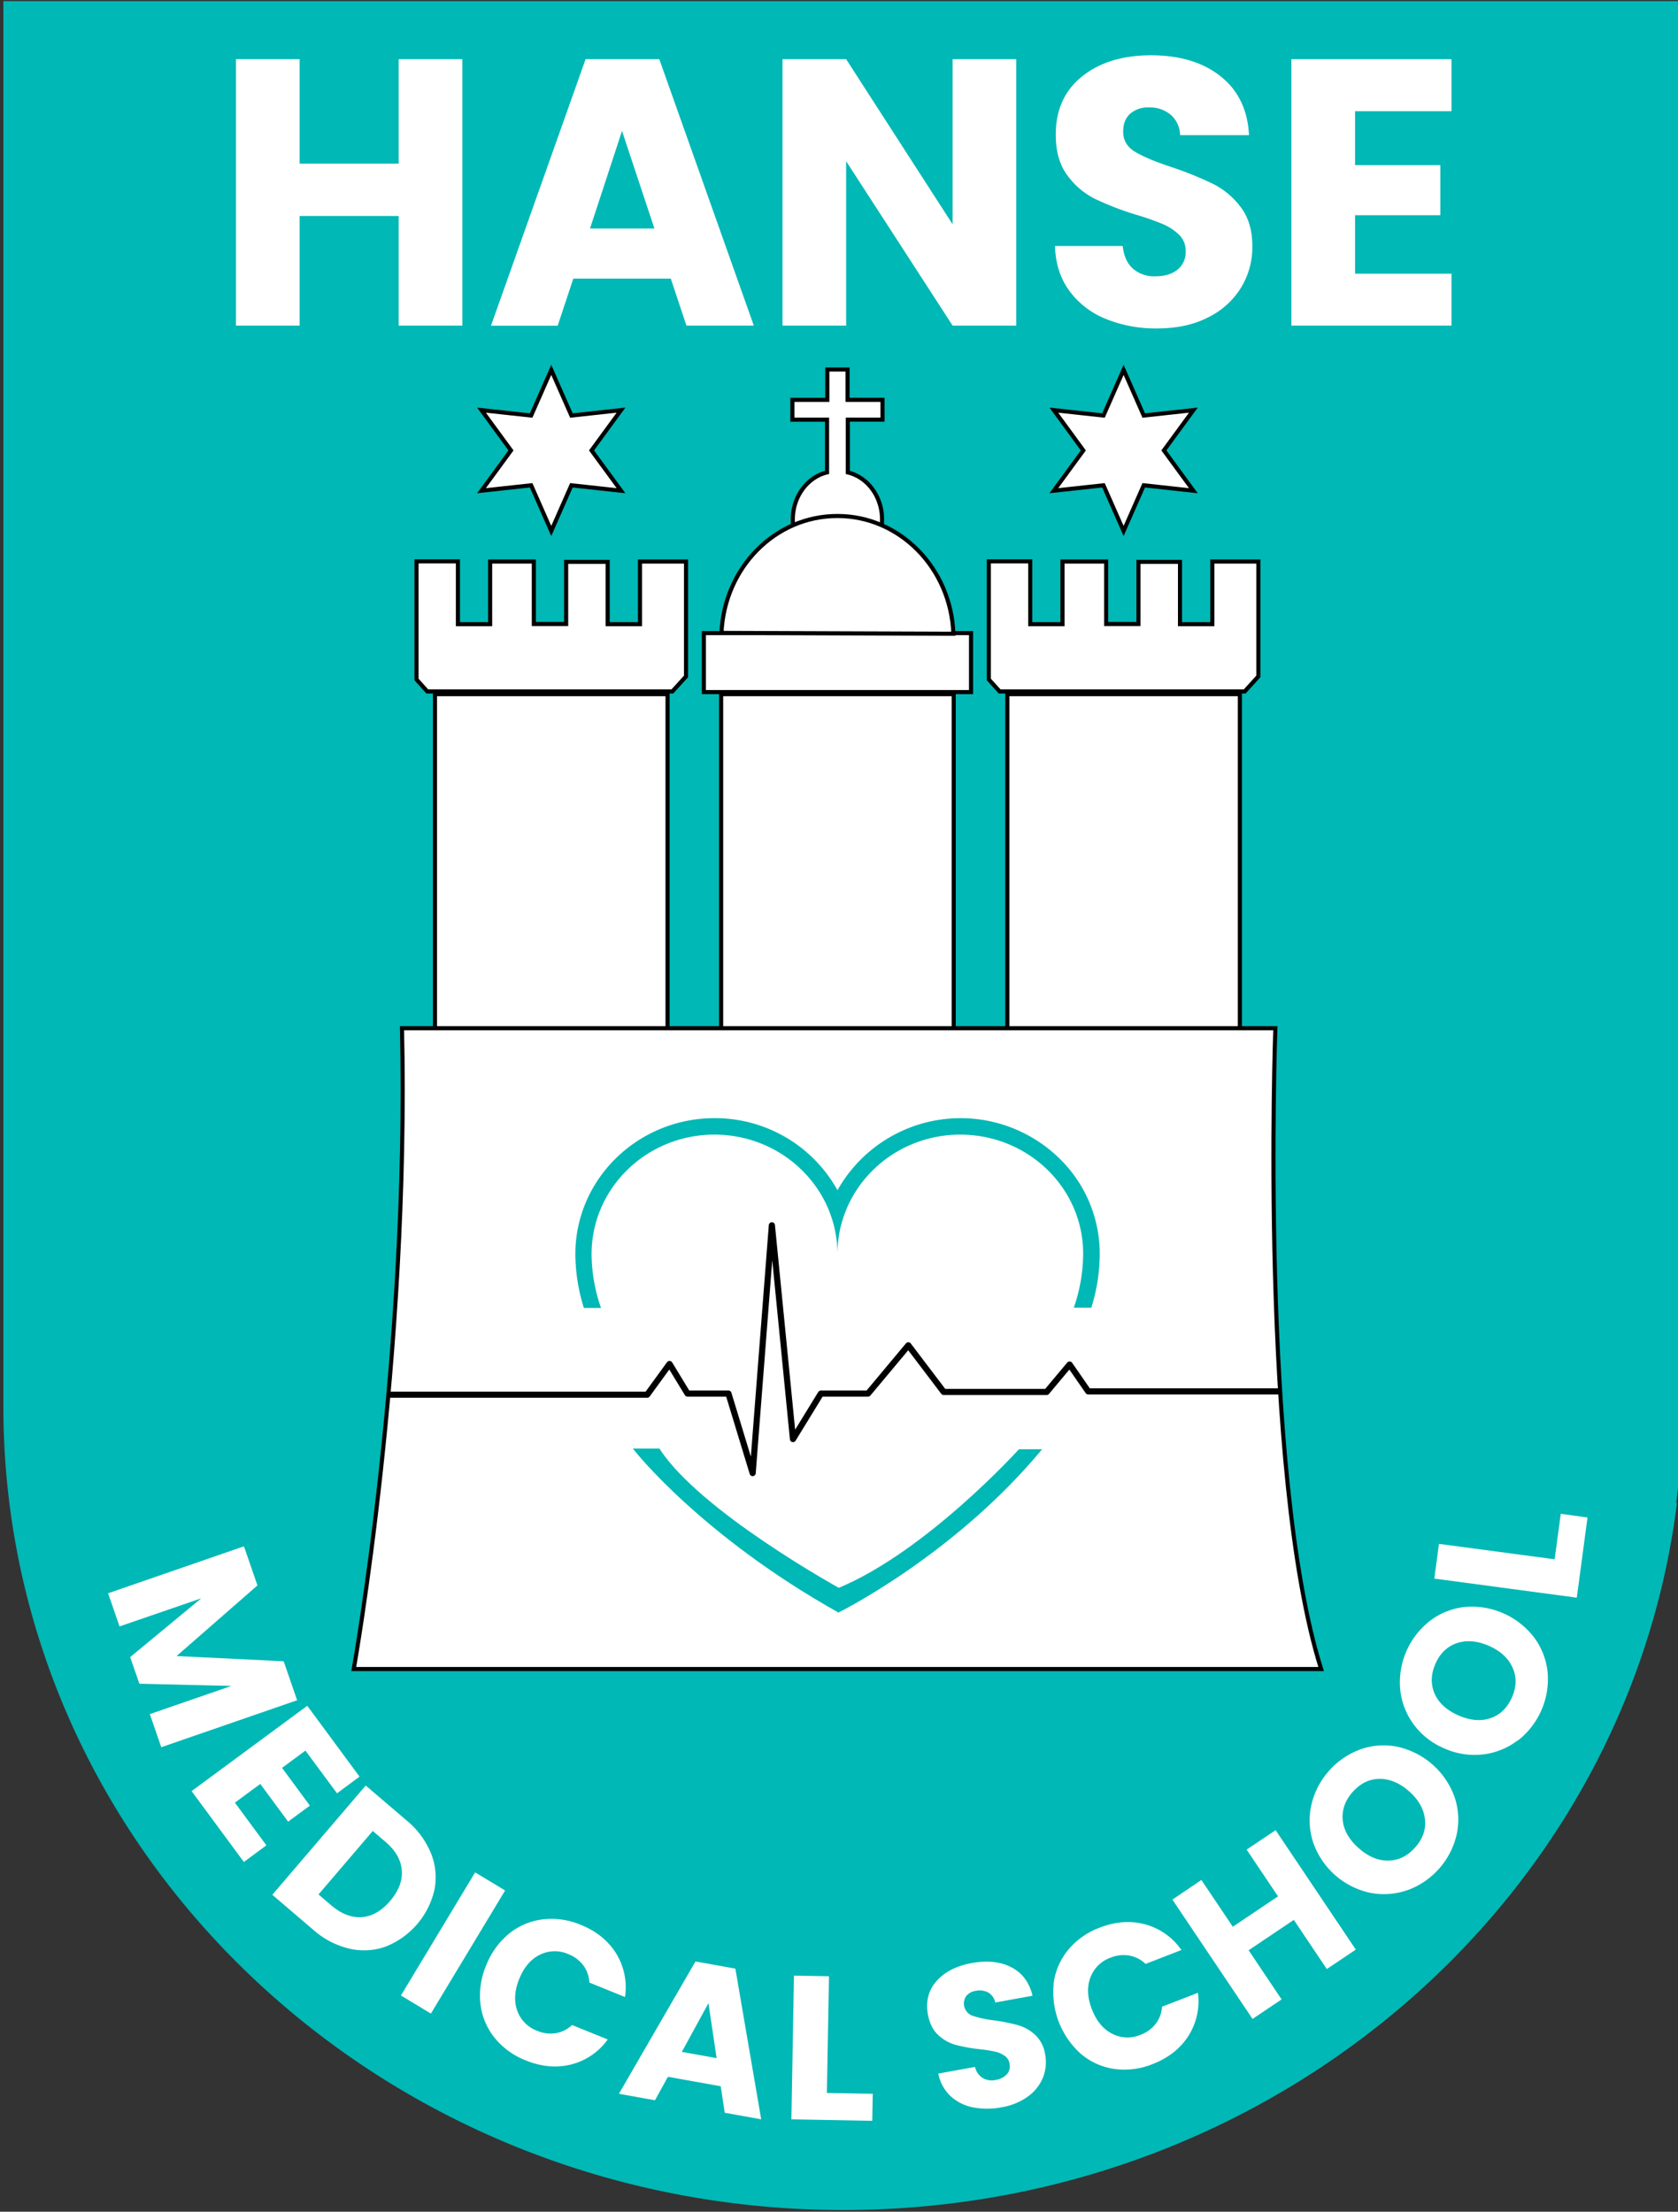
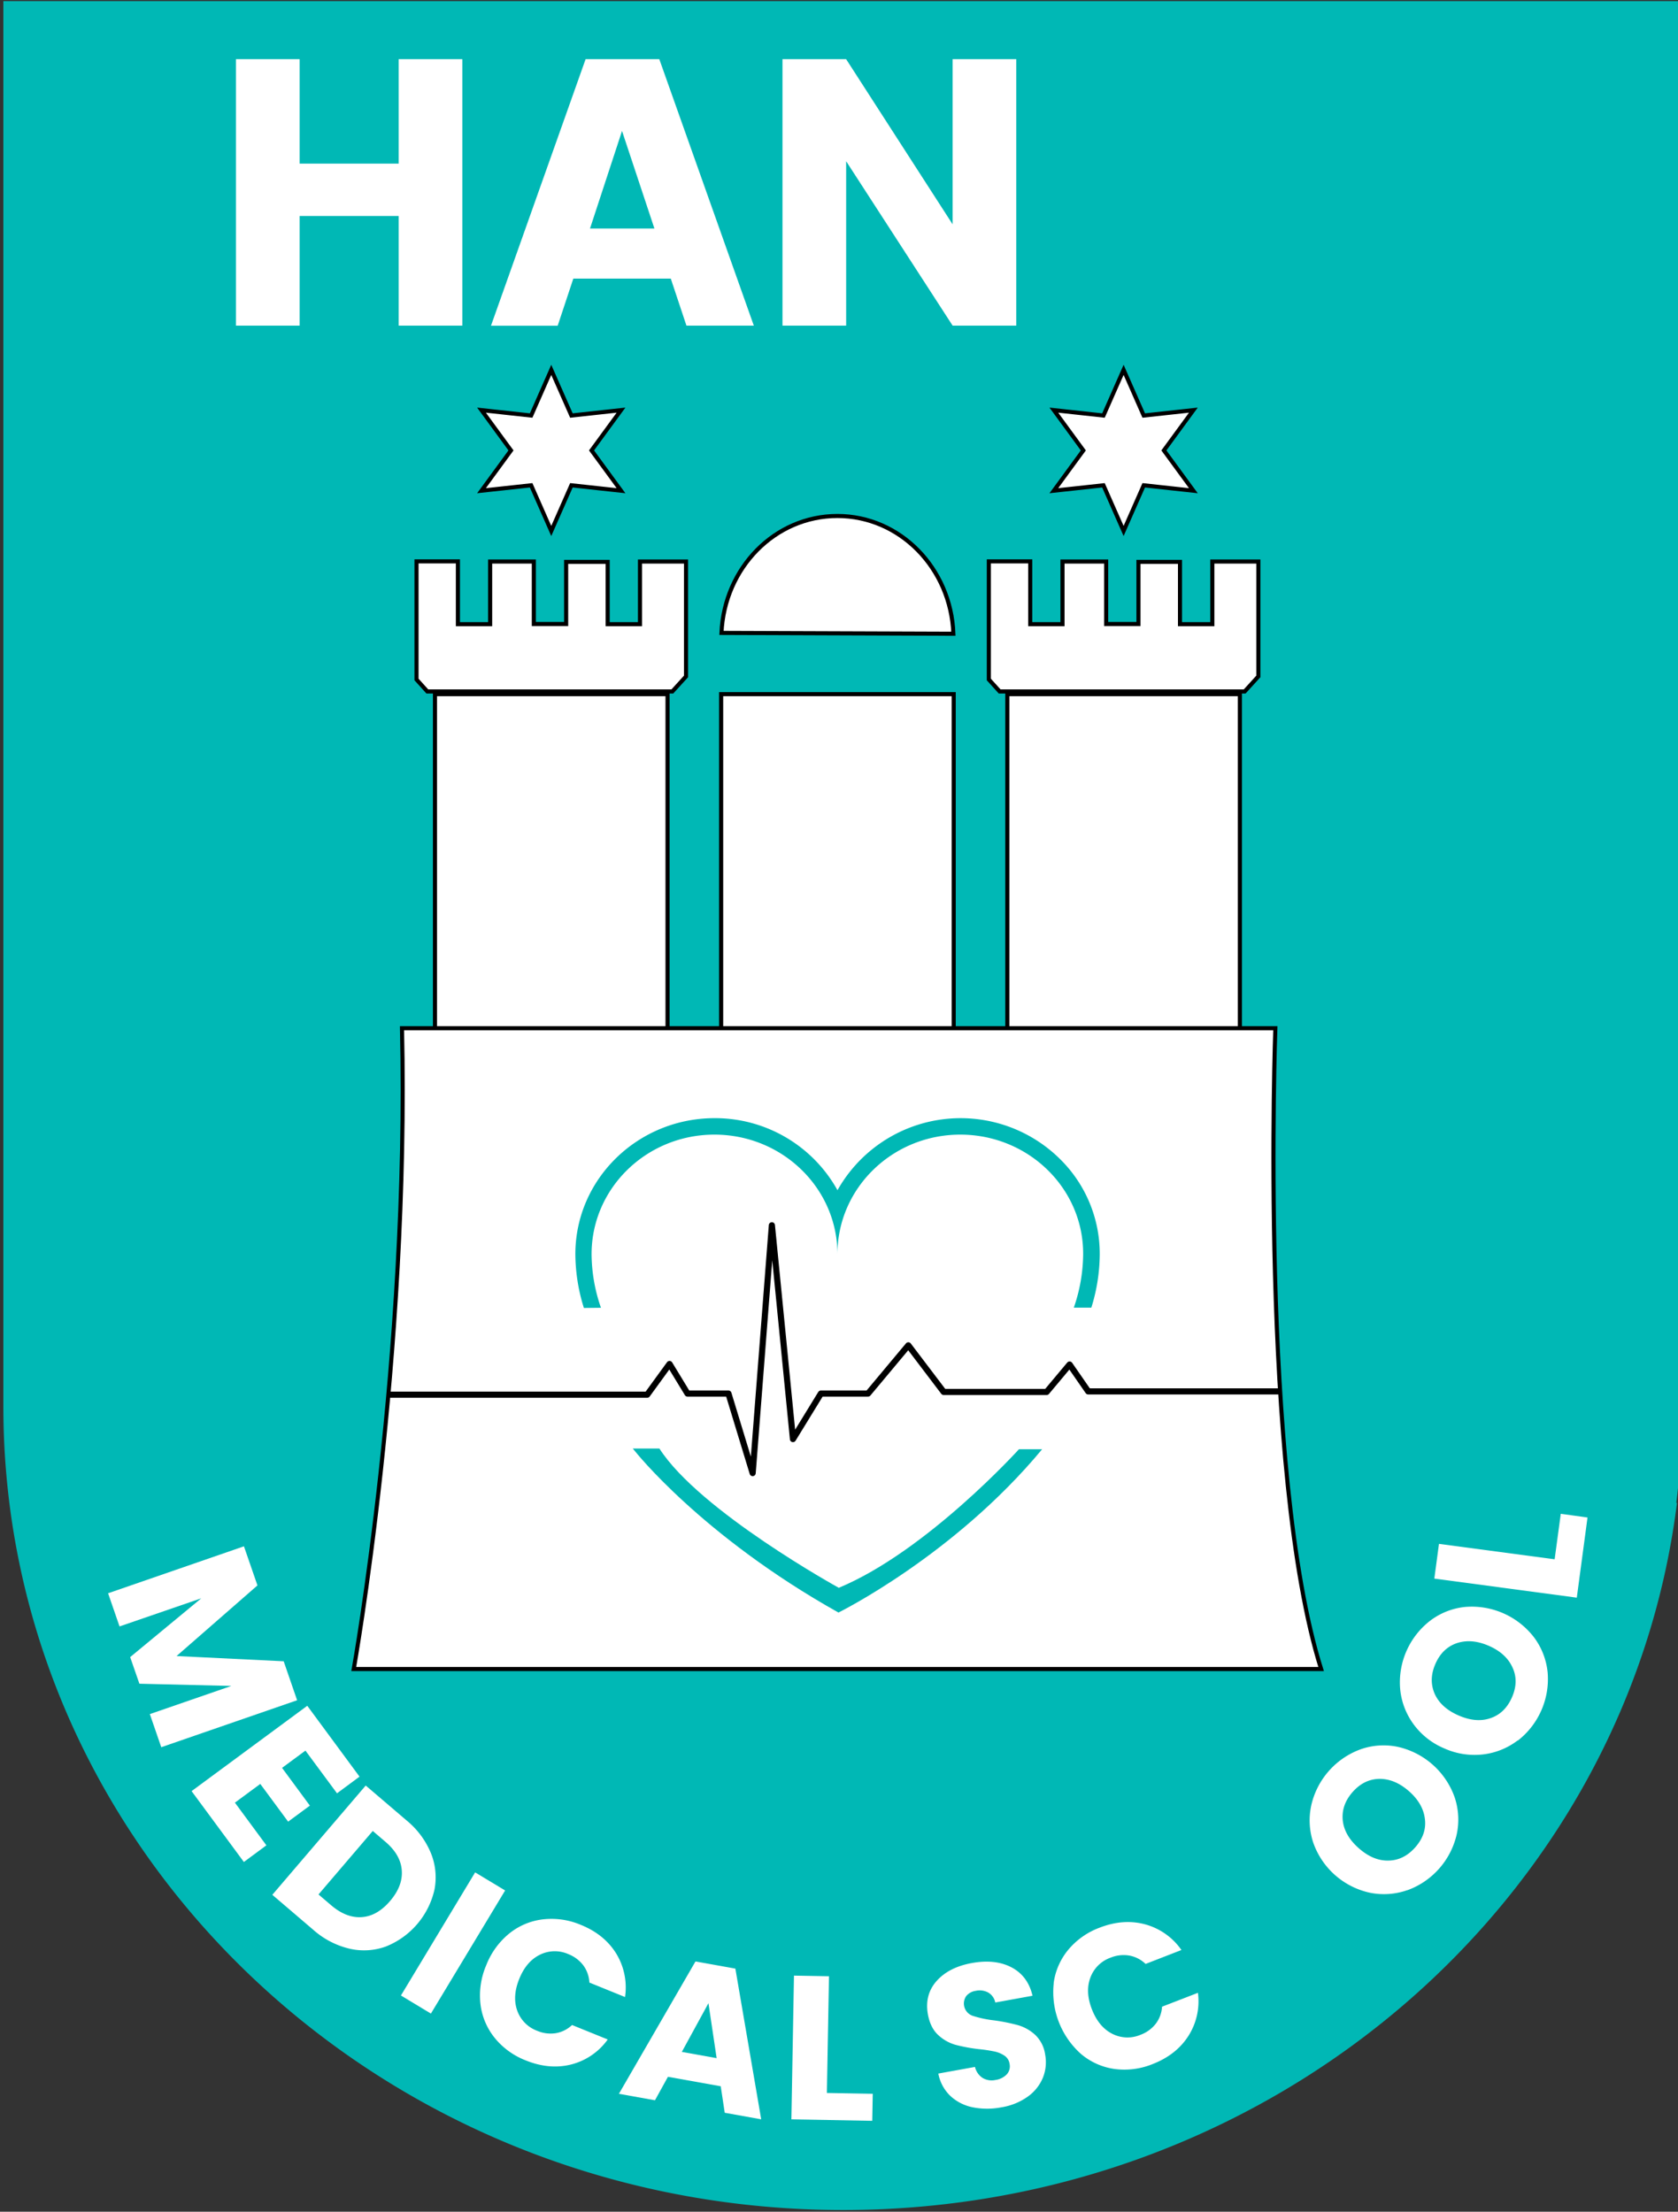
<svg xmlns="http://www.w3.org/2000/svg" id="Layer_1" data-name="Layer 1" viewBox="0 0 819.52 1080">
  <rect x="0" y="0" width="819.52" height="1080" fill="#333333" stroke="none" />
  <defs>
    <style>.cls-1{fill:#00b8b5;}.cls-2,.cls-3{fill:#fff;}.cls-3,.cls-4{stroke:#000;}.cls-3{stroke-miterlimit:10;stroke-width:2px;}.cls-4{fill:none;stroke-linecap:round;stroke-linejoin:round;stroke-width:3px;}</style>
  </defs>
  <path class="cls-1" d="M818.68,733.85a378.77,378.77,0,0,0,2.93-47.16s0-.63,0-.64V.54H1.64V686.05s0,.64,0,.64c0,216.75,183.63,392.47,410.16,392.47,209.84,0,382.88-150.79,407.22-345.31" />
  <path class="cls-2" d="M225.79,28.9V159H194.7V105.46H146.34V159h-31.1V28.9h31.1v51H194.7v-51Z" />
  <path class="cls-2" d="M327.61,136.05H280l-7.63,23H239.79L286,28.9h36L368.16,159H335.25Zm-8-24.47L303.79,63.94l-15.63,47.64Z" />
  <path class="cls-2" d="M496.34,159H465.25l-52-80.27V159H382.16V28.9h31.09l52,80.64V28.9h31.09Z" />
-   <path class="cls-2" d="M540,155.7A41,41,0,0,1,522.25,142q-6.63-9.09-7-21.88h33.09q.74,7.23,4.91,11a15.62,15.62,0,0,0,10.91,3.8q6.92,0,10.91-3.24a10.93,10.93,0,0,0,4-9,10.77,10.77,0,0,0-3.18-8,25.66,25.66,0,0,0-7.82-5.19,123.75,123.75,0,0,0-13.18-4.63,141.77,141.77,0,0,1-20.18-7.79,37.35,37.35,0,0,1-13.46-11.49q-5.64-7.6-5.63-19.84,0-18.17,12.91-28.46t33.63-10.28q21.09,0,34,10.28T610,66H576.35a13.55,13.55,0,0,0-4.55-9.92,15.82,15.82,0,0,0-10.73-3.62A13.19,13.19,0,0,0,552,55.5q-3.45,3.06-3.45,8.81c0,4.2,1.93,7.48,5.82,9.82s9.93,4.89,18.18,7.6a168.4,168.4,0,0,1,20.09,8.16A38.54,38.54,0,0,1,606,101.2q5.64,7.41,5.64,19.1a38,38,0,0,1-5.55,20.2A39.06,39.06,0,0,1,590,155q-10.54,5.39-24.91,5.38A64.53,64.53,0,0,1,540,155.7Z" />
-   <path class="cls-2" d="M661.8,54.3V80.62h41.64v24.47H661.8v28.55h47.09V159H630.71V28.9h78.18V54.3Z" />
-   <polyline class="cls-3" points="353.69 309.15 474.24 309.15 474.24 337.95 343.75 337.95 343.75 309.15 353.69 309.15" />
  <rect class="cls-3" x="352.2" y="338.96" width="113.58" height="169.77" />
-   <path class="cls-3" d="M430.15,259.48a26.14,26.14,0,0,0,.64-5.79c0-11.3-7.16-20.73-16.72-23V204.91H431v-9.67H413.93V180.44h-9.87v14.81H387v9.67h16.93v25.75c-9.56,2.3-16.73,11.73-16.73,23a26.14,26.14,0,0,0,.65,5.79Z" />
  <path class="cls-3" d="M465.63,309.46c-1.2-32-26.1-57.5-56.64-57.5s-55.23,25.31-56.63,57.09Z" />
  <polygon class="cls-3" points="548.76 180.6 558.59 202.91 582.83 200.27 568.43 219.94 582.83 239.61 558.59 236.97 548.76 259.28 538.92 236.97 514.69 239.61 529.09 219.94 514.69 200.27 538.92 202.91 548.76 180.6" />
  <rect class="cls-3" x="491.97" y="338.96" width="113.58" height="169.77" />
  <polygon class="cls-3" points="482.94 274.24 482.94 331.8 488.22 337.64 607.89 337.64 614.57 330.3 614.57 274.2 592.09 274.2 592.09 304.79 576.3 304.79 576.3 274.36 556.02 274.36 556.02 304.71 540.24 304.71 540.24 274.2 518.91 274.2 518.91 304.79 503.16 304.79 503.16 274.32 503.16 274.12 482.94 274.12 482.94 274.24" />
  <polygon class="cls-3" points="269.23 180.6 279.07 202.91 303.3 200.27 288.9 219.94 303.3 239.61 279.07 236.97 269.23 259.28 259.4 236.97 235.16 239.61 249.56 219.94 235.16 200.27 259.4 202.91 269.23 180.6" />
  <rect class="cls-3" x="212.44" y="338.96" width="113.58" height="169.77" />
  <polygon class="cls-3" points="203.42 274.24 203.42 331.8 208.7 337.64 328.37 337.64 335.05 330.3 335.05 274.2 312.56 274.2 312.56 304.79 296.78 304.79 296.78 274.36 276.5 274.36 276.5 304.71 260.72 304.71 260.72 274.2 239.38 274.2 239.38 304.79 223.64 304.79 223.64 274.32 223.64 274.12 203.42 274.12 203.42 274.24" />
  <path class="cls-3" d="M196.33,502.08H622.87S615,719.17,645.22,815H172.77S200,662.89,196.33,502.08Z" />
  <polyline class="cls-4" points="190.68 681.03 316.09 681.03 326.99 666.04 335.78 680.49 355.77 680.49 367.59 719.31 376.98 598.31 387.28 702.71 400.91 680.49 423.93 680.49 443.62 656.93 460.89 679.69 511.17 679.69 522.38 666.3 531.47 679.42 624.16 679.42" />
  <path class="cls-1" d="M310,708.47s32.63,41.49,99.49,78.94c0,0,56.39-27.79,99.48-79.74H497.65s-45.11,49.84-88,67.66c0,0-68-37.46-87.6-68h-13Z" />
-   <path class="cls-1" d="M293.5,638.59a80.79,80.79,0,0,1-4.58-26.17c0-32.25,26.87-58.38,60-58.38S409,580.17,409,612.42c0-32.25,26.87-58.38,60-58.38s60.16,26.13,60,58.38a81,81,0,0,1-4.56,26.11H533a88.61,88.61,0,0,0,4.1-26.07,64.85,64.85,0,0,0-19.17-46.27,69,69,0,0,0-108.91,15A68.36,68.36,0,0,0,349,546c-37.51,0-68,29.78-68,66.38a89,89,0,0,0,4.16,26.3h8.49Z" />
+   <path class="cls-1" d="M293.5,638.59a80.79,80.79,0,0,1-4.58-26.17c0-32.25,26.87-58.38,60-58.38S409,580.17,409,612.42c0-32.25,26.87-58.38,60-58.38s60.16,26.13,60,58.38a81,81,0,0,1-4.56,26.11H533a88.61,88.61,0,0,0,4.1-26.07,64.85,64.85,0,0,0-19.17-46.27,69,69,0,0,0-108.91,15A68.36,68.36,0,0,0,349,546c-37.51,0-68,29.78-68,66.38a89,89,0,0,0,4.16,26.3Z" />
  <path class="cls-2" d="M145.11,830.24,78.76,853.17,73.18,837,113,823.25l-44.92-1.08-4.51-13,34.73-28.71L58.38,794.19,52.79,778l66.35-22.93,6.6,19.09-39.5,34.49,52.31,2.56Z" />
  <path class="cls-2" d="M149.17,854.83l-11.42,8.43,13.59,18.43-10.62,7.83-13.6-18.42-12.39,9.14,15.37,20.84-11,8.13-25.53-34.6,56.5-41.67,25.52,34.6-11,8.14Z" />
  <path class="cls-2" d="M210.46,904.91a31.43,31.43,0,0,1,1.75,17.74,39.18,39.18,0,0,1-23.81,27.86,31.26,31.26,0,0,1-17.86,1A40.83,40.83,0,0,1,153,942.33l-20-17.09,45.61-53.36,20,17.08A40.77,40.77,0,0,1,210.46,904.91Zm-33.79,31.23q7.54-.51,13.85-7.89t5.7-15q-.58-7.6-8-13.91l-6.16-5.27-26.5,31,6.16,5.26Q169.12,936.66,176.67,936.14Z" />
  <path class="cls-2" d="M246.7,923.12l-36.25,60.12-14.64-8.83,36.24-60.12Z" />
  <path class="cls-2" d="M248.57,944.25a32.09,32.09,0,0,1,16.41-7,36.53,36.53,0,0,1,18.62,2.64Q295.18,944.55,301,954a31.76,31.76,0,0,1,4.26,21.16l-17.42-7.07a15.28,15.28,0,0,0-3-8.45,16.81,16.81,0,0,0-7.24-5.42,16.33,16.33,0,0,0-13.93.29q-6.62,3.25-10.07,11.78t-1,15.46a16.32,16.32,0,0,0,9.79,9.91,16.67,16.67,0,0,0,9,1.16,15.23,15.23,0,0,0,8-4l17.42,7.06A31.47,31.47,0,0,1,279,1008.08q-10.71,2.71-22.29-2A36.45,36.45,0,0,1,241.52,995a32.21,32.21,0,0,1-6.87-16.44,37.38,37.38,0,0,1,2.78-18.83A37.77,37.77,0,0,1,248.57,944.25Z" />
  <path class="cls-2" d="M352,1018.73l-25.79-4.62-6.32,11.46-17.62-3.16,37.39-64.62,19.49,3.5,12.61,73.58-17.81-3.2ZM350,1005l-4-26.83-13,23.78Z" />
  <path class="cls-2" d="M403.84,1022l22.4.4-.24,13.2-39.49-.71,1.26-70.19,17.1.31Z" />
  <path class="cls-2" d="M475.07,1029a22.49,22.49,0,0,1-10.91-5.54,20.17,20.17,0,0,1-5.89-10.93l17.9-3.24a8.85,8.85,0,0,0,3.72,5.37,8.69,8.69,0,0,0,6.27,1,9.42,9.42,0,0,0,5.59-2.8,5.82,5.82,0,0,0,1.3-5.16,5.74,5.74,0,0,0-2.49-3.92,14,14,0,0,0-4.73-2,71.56,71.56,0,0,0-7.58-1.16,79.93,79.93,0,0,1-11.67-2.15,20.57,20.57,0,0,1-8.39-4.78q-3.78-3.48-5-10-1.74-9.64,4.25-16.37t17.21-8.76q11.42-2.07,19.39,2.12t10.24,13.85l-18.2,3.3A7.26,7.26,0,0,0,482.7,973a8.82,8.82,0,0,0-6.15-.87,7.35,7.35,0,0,0-4.63,2.52,6.36,6.36,0,0,0,3.07,9.66,53.34,53.34,0,0,0,10.58,2.25,92.74,92.74,0,0,1,11.65,2.35,21,21,0,0,1,8.32,4.69,16.35,16.35,0,0,1,4.89,9.59,20.19,20.19,0,0,1-1.05,11.26,21.37,21.37,0,0,1-7.32,9.26,30.33,30.33,0,0,1-13,5.3A36.14,36.14,0,0,1,475.07,1029Z" />
  <path class="cls-2" d="M514.58,968.47a32.21,32.21,0,0,1,7.13-16.37,36.49,36.49,0,0,1,15.38-10.83q11.65-4.5,22.34-1.56A31.66,31.66,0,0,1,577,952.2L559.49,959a15.29,15.29,0,0,0-8-4.1,16.84,16.84,0,0,0-9,1,16.32,16.32,0,0,0-9.95,9.75q-2.6,6.9.73,15.48t9.87,11.94a16.35,16.35,0,0,0,13.93.51,16.8,16.8,0,0,0,7.33-5.3,15.18,15.18,0,0,0,3.13-8.4l17.53-6.78a31.46,31.46,0,0,1-4.62,21q-5.94,9.32-17.6,13.83a36.49,36.49,0,0,1-18.66,2.34A32.28,32.28,0,0,1,528,1003a40.41,40.41,0,0,1-13.37-34.56Z" />
-   <path class="cls-2" d="M623,893.68,662.17,952,648,961.49l-16.11-24-22.08,14.83,16.11,24-14.19,9.53-39.14-58.27L586.75,918l15.34,22.83L624.17,926l-15.33-22.83Z" />
  <path class="cls-2" d="M687.41,922.94a34.42,34.42,0,0,1-18.31,1.3,37.8,37.8,0,0,1-27.75-24.55,34.52,34.52,0,0,1-.9-18.3,38.08,38.08,0,0,1,24-27.18A33.76,33.76,0,0,1,682.7,853a38.31,38.31,0,0,1,27.72,24.58,34.21,34.21,0,0,1,1,18.26,38,38,0,0,1-24,27.14Zm8.5-34.66q-.84-7.5-7.74-13.59t-14.46-6.06q-7.5.11-13.07,6.39t-4.86,13.8q.76,7.42,7.81,13.65t14.47,6.06q7.5-.1,13.13-6.47T695.91,888.28Z" />
  <path class="cls-2" d="M741.19,849.88a34.42,34.42,0,0,1-17,6.82,36,36,0,0,1-18.93-3,35.59,35.59,0,0,1-15-11.89,34.47,34.47,0,0,1-6.44-17.14,38.07,38.07,0,0,1,14.61-33.23,33.79,33.79,0,0,1,17-6.75,38.34,38.34,0,0,1,33.9,15,34.23,34.23,0,0,1,6.53,17.07,38.07,38.07,0,0,1-14.59,33.19Zm-2.48-35.61q-3.09-6.88-11.52-10.58t-15.62-1.36q-7.11,2.4-10.5,10.08T700.65,827q3,6.84,11.61,10.62T727.89,839q7.11-2.38,10.53-10.17T738.71,814.27Z" />
  <path class="cls-2" d="M759.27,761.4l3-22.2L775.33,741l-5.24,39.15-69.58-9.32,2.27-16.95Z" />
</svg>